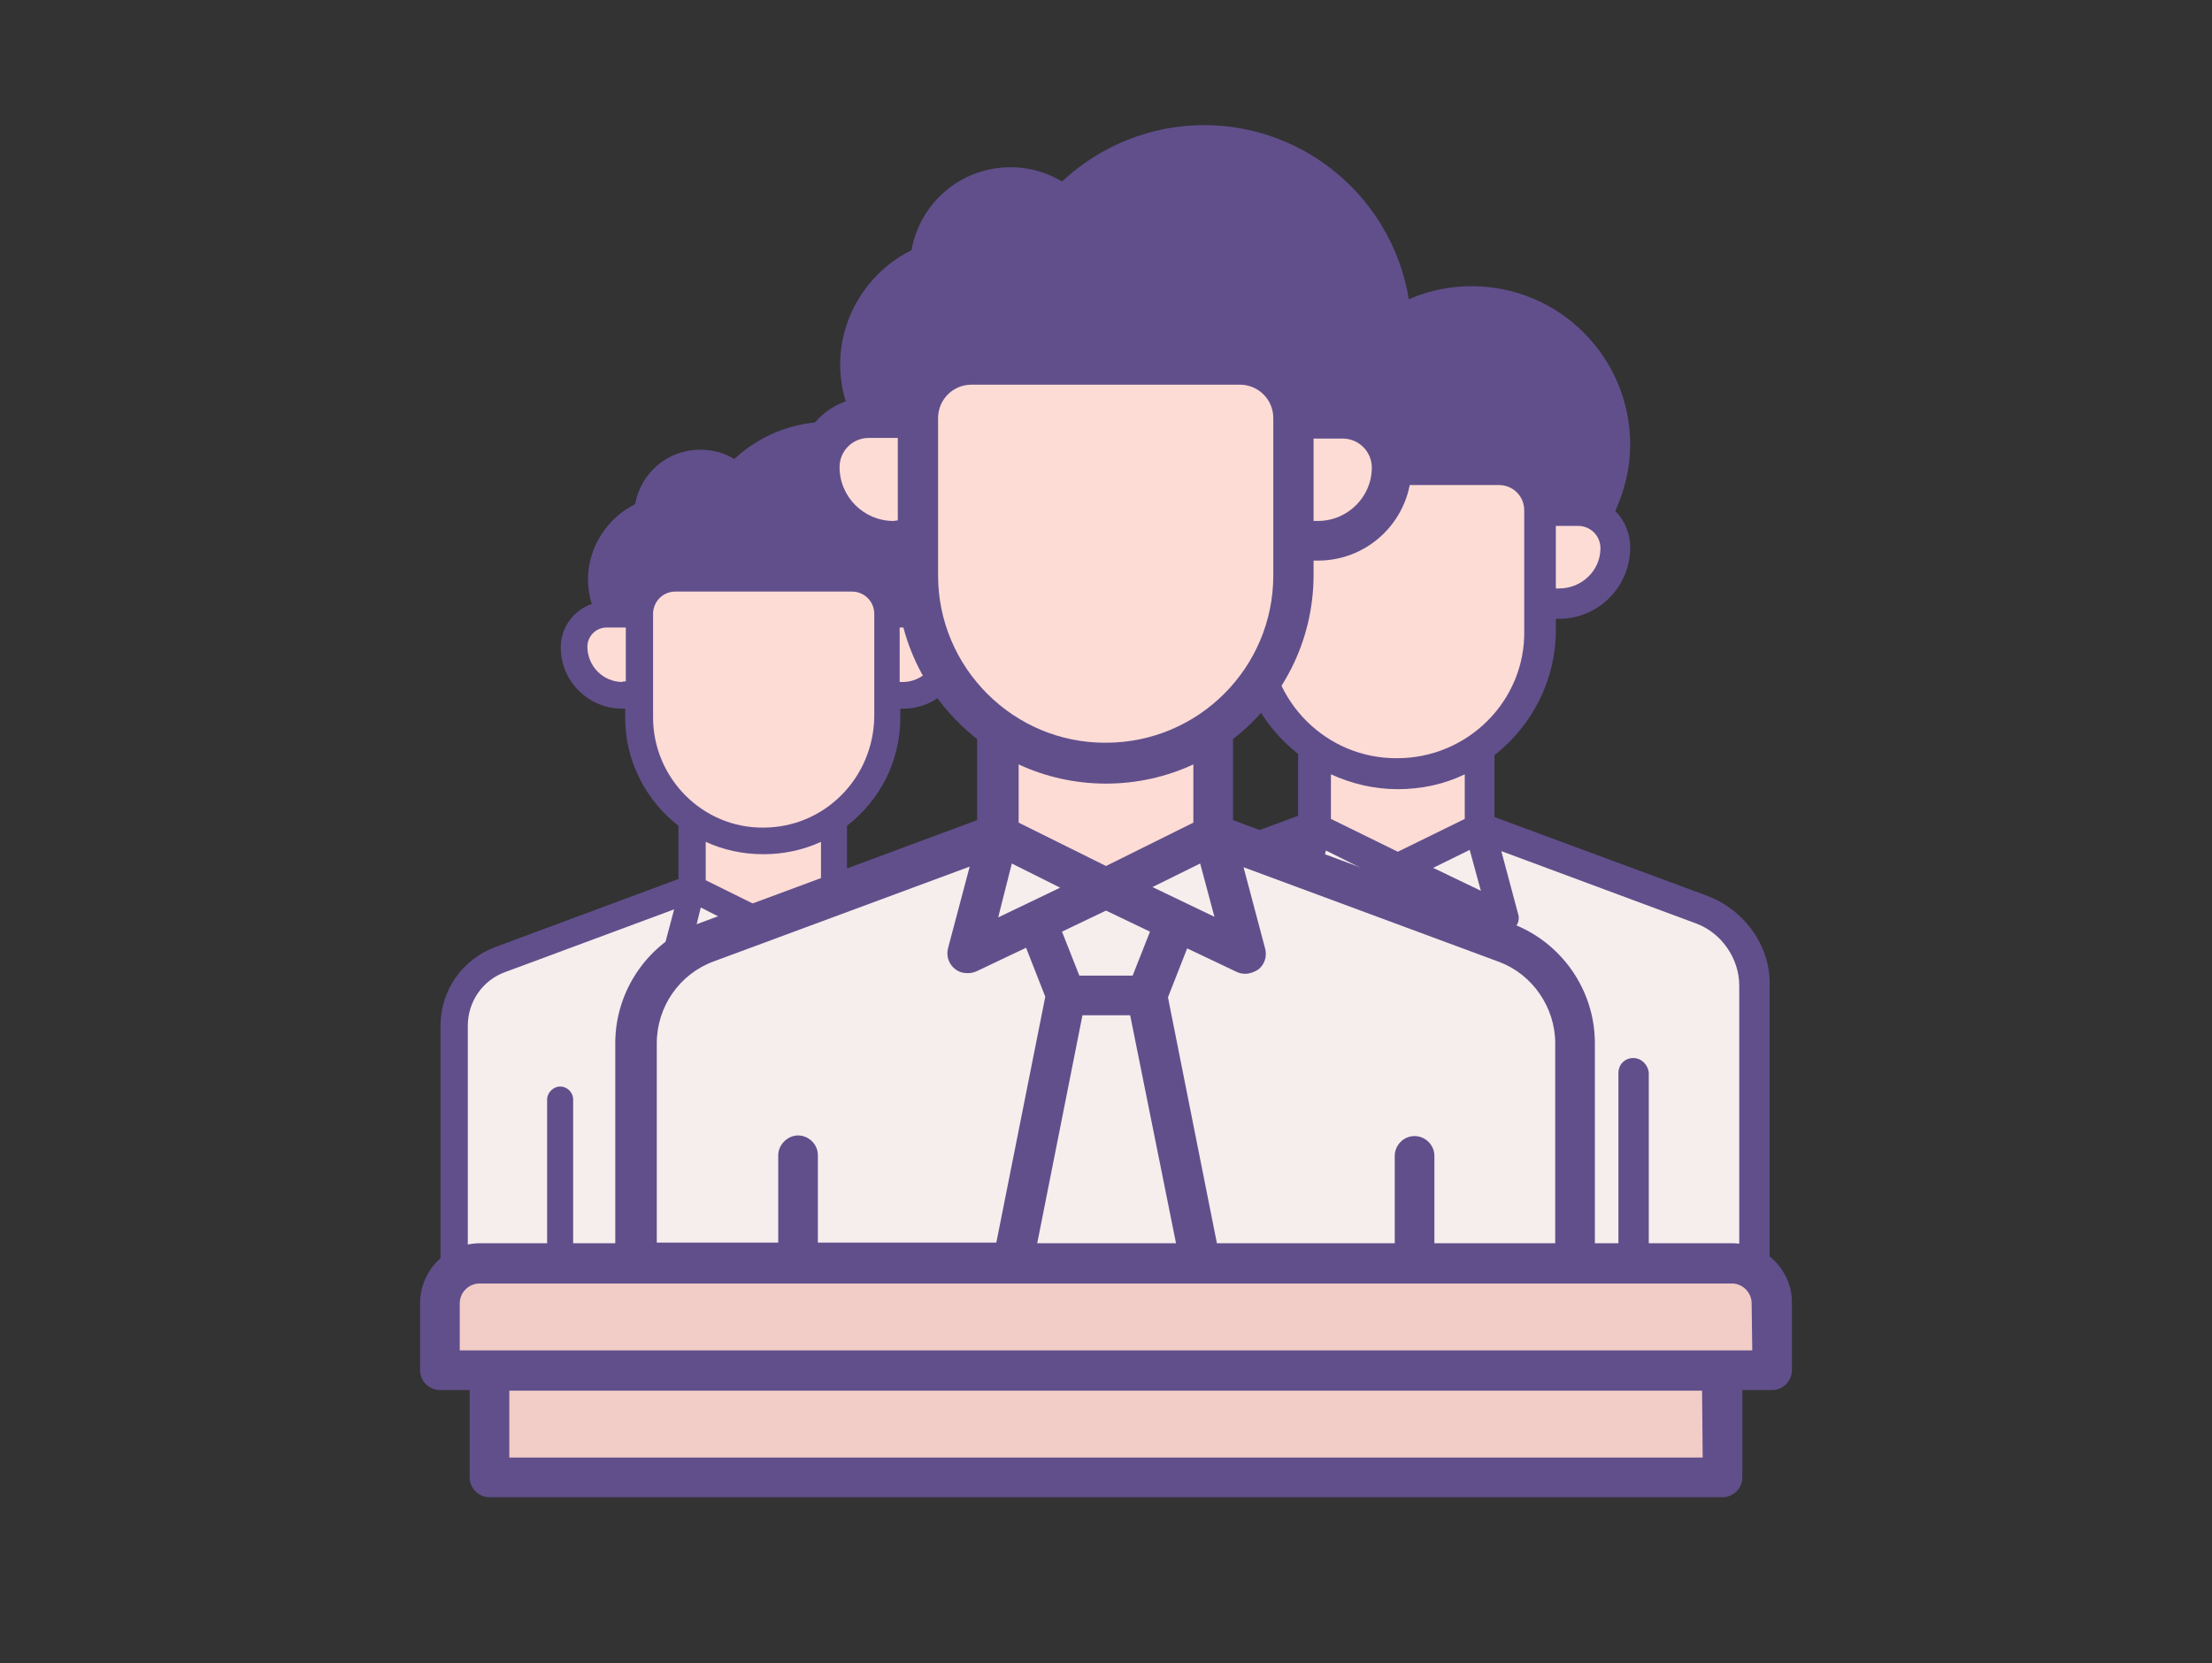
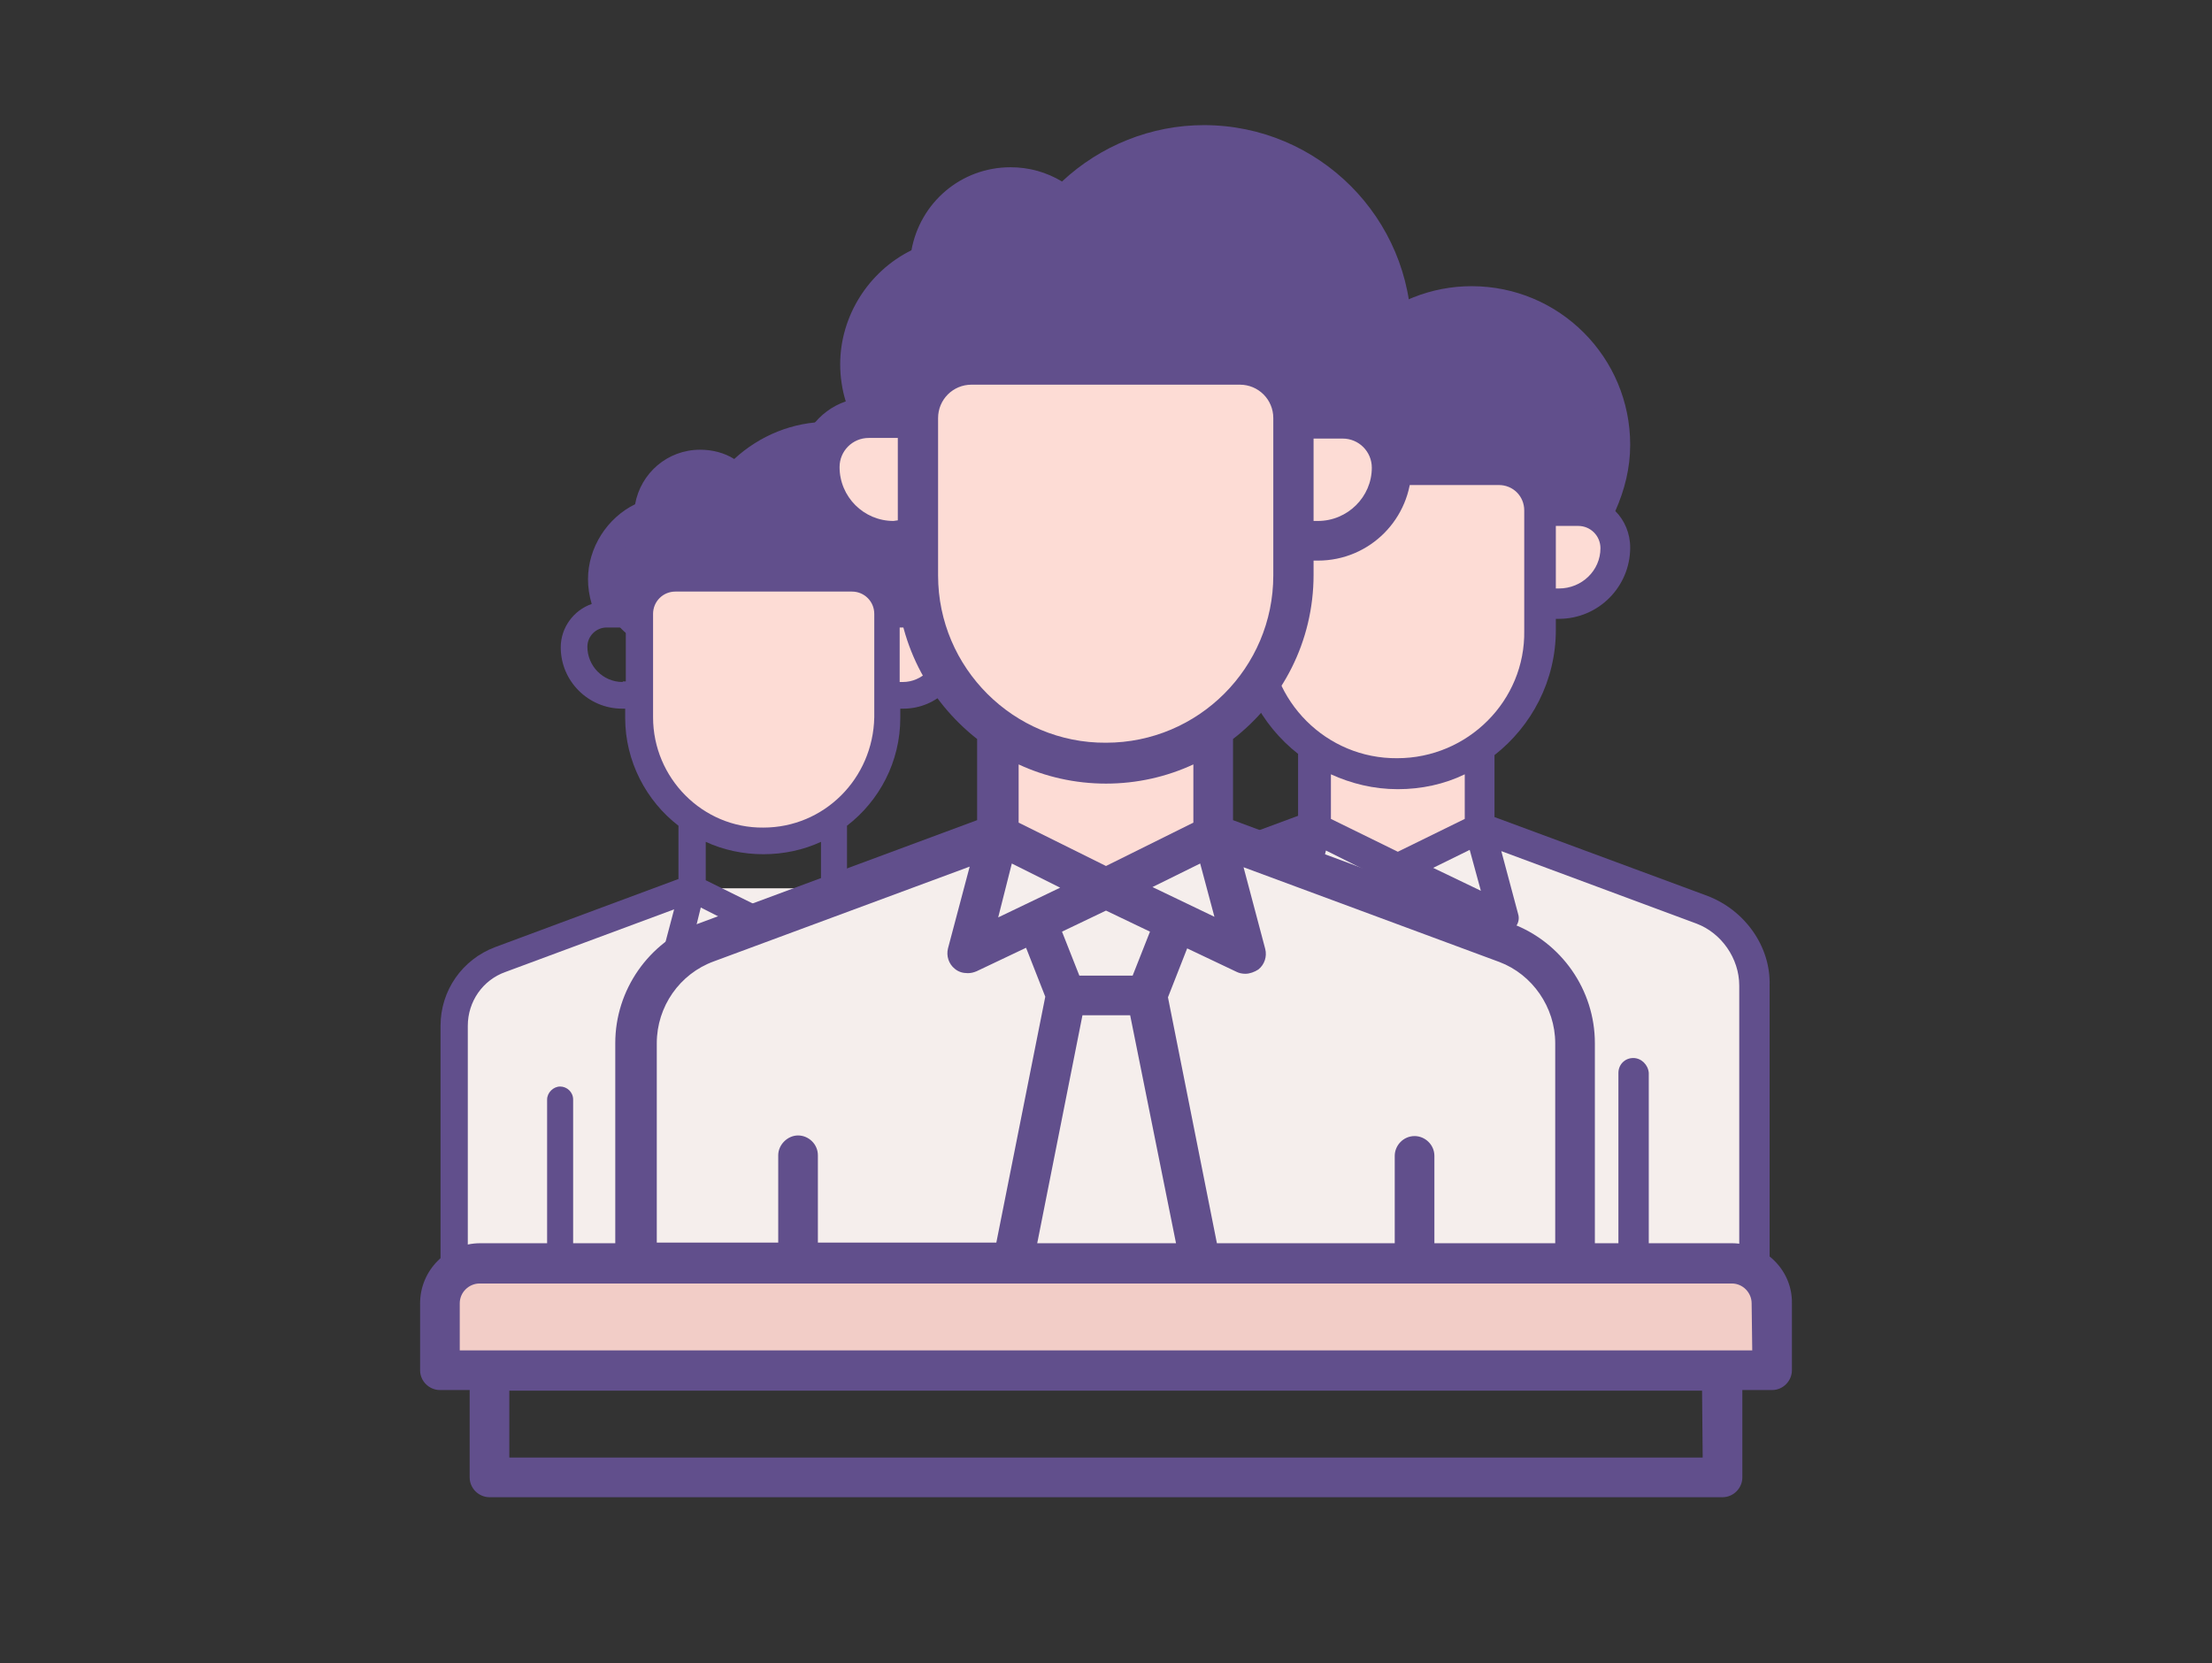
<svg xmlns="http://www.w3.org/2000/svg" version="1.1" id="Layer_1" x="0px" y="0px" viewBox="0 0 357 268.5" style="enable-background:new 0 0 357 268.5;" xml:space="preserve">
  <rect x="0" y="0" width="357" height="268.5" fill="#333333" stroke="none" />
  <style type="text/css">
	.st0{fill:#614F8C;}
	.st1{fill:#F5EEEC;}
	.st2{fill:#FDDCD5;}
	.st3{fill:#F2CDC7;}
</style>
  <g>
    <path class="st0" d="M133.6,70.2c-5.9,0-11.2,2.6-14.9,6.7c-1.5-1.3-3.5-2.2-5.7-2.2c-4.6,0-8.3,3.6-8.6,8.1   c-4.3,1.6-7.4,5.8-7.4,10.7c0,6.3,5.1,11.4,11.4,11.4c3.4,0,6.3-1.4,8.4-3.7c3.6,5.4,9.7,9,16.7,9c11,0,20-9,20-20   C153.5,79.1,144.6,70.2,133.6,70.2z" />
    <path class="st1" d="M173,210.7H73.3v-46.2c0-4.5,3-8.6,7.4-10.1l31-11h22.8l31,11c4.5,1.6,7.4,5.6,7.4,10.1v22.2L173,210.7z" />
-     <polygon class="st2" points="134.5,143.4 123.2,149.1 111.8,143.4 111.8,120.6 134.5,120.6  " />
    <path class="st2" d="M145.7,112.2H143v-13h5.2c2.9,0,5.2,2.4,5.2,5.2l0,0C153.5,108.7,150,112.2,145.7,112.2z" />
-     <path class="st2" d="M100.6,112.2h2.6v-13H98c-2.9,0-5.2,2.4-5.2,5.2l0,0C92.7,108.7,96.3,112.2,100.6,112.2z" />
    <path class="st2" d="M123.2,135.8L123.2,135.8c-11,0-20-9-20-20V99.1c0-3.2,2.6-5.7,5.7-5.7h28.5c3.2,0,5.7,2.6,5.7,5.7v16.7   C143.1,126.9,134.1,135.8,123.2,135.8z" />
    <path class="st0" d="M155.9,175.5c-1.2,0-2.1,1-2.1,2.1V212h4.2v-34.4C158,176.4,157.1,175.5,155.9,175.5z" />
    <g>
      <path class="st0" d="M90.4,175.4c-1.1,0-2.1,1-2.1,2.1v33.9h4.2v-33.9C92.5,176.3,91.5,175.4,90.4,175.4z" />
      <path class="st0" d="M166.3,152.9l-29.6-11v-8.6c5.2-4,8.6-10.3,8.6-17.4v-1.5h0.5c5.5,0,9.9-4.5,9.9-9.9c0-2-0.8-3.8-2-5.1    c1.3-2.9,2-6,2-9.2c0-12.2-9.9-22.1-22.1-22.1c-5.6,0-11,2.2-15.1,6c-1.6-1-3.5-1.5-5.5-1.5c-5.3,0-9.6,3.8-10.5,8.8    c-4.5,2.2-7.6,7-7.6,12.1c0,1.3,0.2,2.7,0.6,4c-2.9,1-5,3.8-5,7c0,5.5,4.5,9.9,9.9,9.9h0.5v1.5c0,7,3.4,13.4,8.6,17.4v8.6    l-29.6,11c-5.3,2-8.8,7-8.8,12.7v45.8h4.4v-45.8c0-3.9,2.4-7.4,6.1-8.7l27.2-10.1l-2.3,8.7c-0.2,0.8,0.1,1.6,0.7,2.2    c0.4,0.3,0.9,0.5,1.4,0.5c0.3,0,0.6-0.1,0.9-0.2l5.3-2.5l2,5.2l-5.1,50.8h4.4l4.7-48.8h5.1l4.9,49.4h4.3l-5.2-51.3l2-5.2l5.3,2.5    c0.3,0.1,0.6,0.2,0.9,0.2c0.5,0,1-0.2,1.4-0.5c0.7-0.5,0.9-1.4,0.7-2.2l-2.3-8.7l27.2,10.1c3.5,1.3,5.9,4.8,5.9,8.6V212h4.2v-46.4    C175.1,159.9,171.5,154.8,166.3,152.9z M145.7,110.1h-0.5v-8.8h3.1c1.7,0,3.1,1.4,3.1,3.1C151.4,107.5,148.8,110.1,145.7,110.1z     M101,110h-0.5v0.1c-3.2,0-5.7-2.6-5.7-5.7c0-1.7,1.4-3.1,3.1-3.1h3.1V110z M101.4,97H100c-0.5-1.1-0.7-2.3-0.7-3.6    c0-3.8,2.4-7.3,6-8.7c0.8-0.3,1.3-1.1,1.4-1.9c0.2-3.4,3-6.1,6.4-6.1c0.9,0,1.7,0.2,2.6,0.5c-1.3,1.8-2.2,3.8-3,5.9    c-0.4,1.1,0.3,2.3,1.4,2.7c0.2,0.1,0.5,0.1,0.7,0.1c0.9,0,1.7-0.6,2-1.4c0.8-2.3,2-4.4,3.6-6.3c3.4-3.8,8.2-5.9,13.2-5.9    c9.8,0,17.8,8,17.8,17.8c0,2.4-0.5,4.9-1.4,7c-0.5-0.1-1.1-0.2-1.6-0.2h-3.4c-0.9-3.3-4-5.7-7.5-5.7h-28.5    C105.3,91.3,102.3,93.7,101.4,97z M111.7,152.2l1.4-5.7l5.1,2.6L111.7,152.2z M113.9,142.1v-6.2c2.8,1.3,6,2,9.3,2    c3.3,0,6.5-0.7,9.3-2v6.2l-9.3,4.6L113.9,142.1z M126,158.4h-5.7l-1.8-4.7l4.7-2.2l4.7,2.2L126,158.4z M128.1,149l5.1-2.5l1.5,5.7    L128.1,149z M123.2,133.6c-9.8,0.1-17.8-8-17.8-17.8V99.1c0-2,1.6-3.6,3.6-3.6h28.5c2,0,3.6,1.6,3.6,3.6v16.7    C140.9,125.7,133,133.6,123.2,133.6z" />
    </g>
  </g>
  <g>
    <path class="st0" d="M237.7,48.8c-6.9,0-13,3-17.2,7.7c-1.8-1.5-4-2.5-6.6-2.5c-5.3,0-9.6,4.2-9.9,9.4c-5,1.9-8.5,6.7-8.5,12.4   c0,7.3,5.9,13.2,13.2,13.2c3.9,0,7.3-1.7,9.8-4.3c4.1,6.3,11.2,10.4,19.3,10.4c12.7,0,23.1-10.4,23.1-23.1   C260.7,59.2,250.4,48.8,237.7,48.8z" />
    <path class="st1" d="M283.3,211.7H167.8v-53.5c0-5.2,3.4-9.9,8.6-11.8l35.9-12.7h26.4l35.9,12.7c5.2,1.8,8.6,6.5,8.6,11.8V184   L283.3,211.7z" />
    <polygon class="st2" points="238.8,133.7 225.5,140.3 212.3,133.7 212.3,107.2 238.8,107.2  " />
    <path class="st2" d="M251.6,97.5h-3.1V82.4h6c3.4,0,6,2.7,6,6l0,0C260.7,93.4,256.7,97.5,251.6,97.5z" />
    <path class="st2" d="M199.4,97.5h3.1V82.4h-6c-3.4,0-6,2.7-6,6l0,0C190.3,93.4,194.4,97.5,199.4,97.5z" />
    <path class="st2" d="M225.5,124.9L225.5,124.9c-12.7,0-23.1-10.4-23.1-23.1V82.4c0-3.7,3-6.6,6.6-6.6h33c3.7,0,6.6,3,6.6,6.6v19.4   C248.7,114.6,238.3,124.9,225.5,124.9z" />
    <path class="st0" d="M263.6,170.8c-1.4,0-2.4,1.1-2.4,2.4v39.9h4.9v-39.9C266,171.9,264.9,170.8,263.6,170.8z" />
    <g>
      <path class="st0" d="M187.6,170.7c-1.3,0-2.4,1.1-2.4,2.4v39.3h4.9v-39.3C190.1,171.8,188.9,170.7,187.6,170.7z" />
      <path class="st0" d="M275.5,144.6l-34.3-12.7v-10c6-4.7,9.9-12,9.9-20.2v-1.8h0.5c6.4,0,11.5-5.2,11.5-11.5c0-2.3-0.9-4.4-2.4-5.9    c1.5-3.4,2.4-6.9,2.4-10.7c0-14.1-11.4-25.6-25.6-25.6c-6.5,0-12.7,2.5-17.5,6.9c-1.9-1.1-4-1.8-6.3-1.8    c-6.1,0-11.1,4.4-12.2,10.2c-5.3,2.6-8.8,8.1-8.8,14c0,1.5,0.2,3.1,0.7,4.6c-3.4,1.1-5.8,4.4-5.8,8.1c0,6.4,5.2,11.5,11.5,11.5    h0.5v1.8c0,8.2,3.9,15.5,9.9,20.2v10l-34.3,12.7c-6.1,2.3-10.2,8.2-10.2,14.7v53.1h5.1v-53.1c0-4.5,2.8-8.5,7-10.1l31.5-11.7    l-2.7,10.1c-0.2,0.9,0.1,1.9,0.8,2.5c0.5,0.4,1,0.5,1.6,0.5c0.4,0,0.7-0.1,1.1-0.2l6.1-2.9l2.4,6l-5.9,58.9h5.1l5.4-56.6h5.9    l5.6,57.3h5l-6-59.5l2.4-6l6.1,2.9c0.3,0.2,0.7,0.2,1.1,0.2c0.5,0,1.1-0.2,1.6-0.5c0.8-0.6,1.1-1.6,0.8-2.5l-2.7-10.1l31.5,11.7    c4,1.5,6.9,5.6,6.9,10v53.8h4.9v-53.8C285.8,152.8,281.6,146.9,275.5,144.6z M251.6,95h-0.5V84.9h3.6c2,0,3.6,1.6,3.6,3.6    C258.3,92.1,255.3,95,251.6,95z M199.9,95h-0.5V95c-3.7,0-6.6-3-6.6-6.6c0-2,1.6-3.6,3.6-3.6h3.6V95z M200.3,79.9h-1.6    c-0.5-1.3-0.8-2.7-0.8-4.1c0-4.4,2.8-8.5,6.9-10.1c0.9-0.4,1.5-1.2,1.6-2.2c0.2-4,3.4-7.1,7.4-7.1c1,0,2,0.2,3,0.6    c-1.5,2.1-2.6,4.4-3.4,6.8c-0.5,1.3,0.3,2.7,1.6,3.1c0.2,0.1,0.5,0.2,0.8,0.2c1.1,0,2-0.7,2.4-1.7c0.9-2.7,2.3-5.1,4.2-7.3    c3.9-4.4,9.5-6.9,15.3-6.9c11.4,0,20.6,9.2,20.6,20.6c0,2.8-0.6,5.6-1.7,8.2c-0.6-0.2-1.2-0.2-1.9-0.2h-3.9    c-1.1-3.8-4.6-6.6-8.7-6.6h-33C204.9,73.3,201.4,76.1,200.3,79.9z M212.3,143.9l1.7-6.6l6,3L212.3,143.9z M214.8,132.2V125    c3.3,1.5,6.9,2.4,10.8,2.4c3.8,0,7.5-0.8,10.8-2.4v7.2l-10.8,5.3L214.8,132.2z M228.8,151.1h-6.6l-2.1-5.4l5.4-2.6l5.4,2.6    L228.8,151.1z M231.3,140.1l5.9-2.9l1.8,6.6L231.3,140.1z M225.5,122.4c-11.4,0.1-20.7-9.2-20.7-20.6V82.4c0-2.3,1.8-4.1,4.1-4.1    h33c2.3,0,4.1,1.8,4.1,4.1v19.4C246.2,113.1,236.9,122.4,225.5,122.4z" />
    </g>
  </g>
  <path class="st0" d="M194.4,23.5c-9,0-17,3.9-22.6,10.1c-2.3-2-5.3-3.3-8.6-3.3c-7,0-12.6,5.5-13,12.3c-6.6,2.5-11.2,8.8-11.2,16.2  c0,9.6,7.7,17.3,17.3,17.3c5.1,0,9.6-2.2,12.8-5.6c5.4,8.2,14.7,13.6,25.3,13.6c16.7,0,30.3-13.6,30.3-30.3  C224.6,37.1,211.1,23.5,194.4,23.5z" />
  <path class="st3" d="M286,221.3H71v-10.8c0-3.6,2.9-6.5,6.5-6.5h202.1c3.6,0,6.5,2.9,6.5,6.5v10.8H286z" />
-   <rect x="79" y="221.3" class="st3" width="199" height="17.3" />
  <path class="st1" d="M254.2,204H102.8v-35.5c0-7.2,4.5-13.7,11.3-16.2l47.1-17.5h34.6l47.1,17.5c6.8,2.5,11.3,9,11.3,16.2L254.2,204  L254.2,204z" />
  <polygon class="st2" points="195.8,134.7 178.5,143.4 161.2,134.7 161.2,100.1 195.8,100.1 " />
  <path class="st2" d="M212.7,87.3h-4V67.5h7.9c4.4,0,7.9,3.6,7.9,7.9l0,0C224.6,82,219.3,87.3,212.7,87.3z" />
  <path class="st2" d="M144.2,87.3h4V67.5h-7.9c-4.4,0-7.9,3.6-7.9,7.9l0,0C132.3,82,137.7,87.3,144.2,87.3z" />
  <path class="st2" d="M178.5,123.2L178.5,123.2c-16.7,0-30.3-13.6-30.3-30.3V67.5c0-4.8,3.9-8.7,8.7-8.7h43.3c4.8,0,8.7,3.9,8.7,8.7  v25.4C208.8,109.7,195.2,123.2,178.5,123.2z" />
  <path class="st0" d="M279.5,200.7h-22.1v-32.3c0-8.6-5.4-16.3-13.4-19.3l-45-16.7v-13.1c7.9-6.1,13-15.7,13-26.5v-2.3h0.7  c8.4,0,15.1-6.8,15.1-15.1c0-3-1.2-5.7-3.1-7.7c2-4.4,3.1-9.1,3.1-14c0-18.5-15-33.5-33.5-33.5c-8.5,0-16.7,3.3-22.9,9.1  c-2.5-1.5-5.3-2.3-8.3-2.3c-8,0-14.6,5.7-16,13.4c-6.9,3.4-11.5,10.6-11.5,18.4c0,2,0.3,4.1,0.9,6c-4.4,1.5-7.6,5.7-7.6,10.6  c0,8.4,6.8,15.1,15.1,15.1h0.7v2.3c0,10.7,5.1,20.3,13,26.5v13.1l-45,16.7c-8,3-13.4,10.7-13.4,19.3v32.3H77.5  c-5.4,0-9.7,4.4-9.7,9.7v10.8c0,1.8,1.5,3.2,3.2,3.2h4.8v14.1c0,1.8,1.5,3.2,3.2,3.2h199c1.8,0,3.2-1.5,3.2-3.2v-14.1h4.8  c1.8,0,3.2-1.5,3.2-3.2v-10.8C289.3,205.1,284.9,200.7,279.5,200.7z M251,168.4v32.3h-19.5v-14.1c0-1.8-1.5-3.2-3.2-3.2  c-1.8,0-3.2,1.5-3.2,3.2v14.1h-28.7l-7.9-39.7l3.1-7.9l8,3.8c0.4,0.2,0.9,0.3,1.4,0.3c0.7,0,1.5-0.3,2.1-0.7c1-0.8,1.4-2.1,1.1-3.3  l-3.5-13.2l41.3,15.3C247.3,157.3,251,162.6,251,168.4z M163.3,139.4l7.8,3.9l-10,4.8L163.3,139.4z M193.7,139.4l2.3,8.6l-10-4.8  L193.7,139.4z M178.5,147l7.1,3.4l-2.8,7.1h-8.6l-2.8-7.1L178.5,147z M174.7,163.9h7.7l7.4,36.8h-22.4L174.7,163.9z M212.7,84.1H212  V70.8h4.7c2.6,0,4.7,2.1,4.7,4.7C221.4,80.2,217.5,84.1,212.7,84.1z M144.2,84.1c-4.8,0-8.7-3.9-8.7-8.7c0-2.6,2.1-4.7,4.7-4.7h4.7  V84L144.2,84.1L144.2,84.1z M145.4,64.3h-2.1c-0.7-1.7-1.1-3.5-1.1-5.4c0-5.8,3.7-11.1,9.1-13.2c1.2-0.5,2-1.6,2.1-2.9  c0.3-5.2,4.5-9.3,9.7-9.3c1.3,0,2.6,0.3,3.9,0.8c-1.9,2.7-3.4,5.7-4.5,8.9c-0.6,1.7,0.4,3.5,2.1,4.1c0.3,0.1,0.7,0.2,1,0.2  c1.4,0,2.6-0.9,3.1-2.2c1.2-3.5,3-6.7,5.5-9.5l0,0c5.1-5.7,12.5-9,20.1-9c14.9,0,27,12.1,27,27c0,3.7-0.8,7.4-2.2,10.7  c-0.8-0.2-1.6-0.3-2.5-0.3h-5.1c-1.4-5-6-8.7-11.4-8.7h-43.3C151.4,55.6,146.8,59.3,145.4,64.3z M151.4,92.9V67.5  c0-3,2.4-5.4,5.4-5.4h43.3c3,0,5.4,2.4,5.4,5.4v25.4c0,14.9-12.1,27-27,27C163.6,120,151.4,107.8,151.4,92.9z M178.5,126.5  c5,0,9.8-1.1,14.1-3.1v9.4l-14.1,7l-14.1-7v-9.4C168.7,125.4,173.5,126.5,178.5,126.5z M106,168.4c0-5.9,3.7-11.2,9.2-13.2  l41.3-15.3l-3.5,13.2c-0.3,1.2,0.1,2.5,1.1,3.3c0.6,0.5,1.3,0.7,2.1,0.7c0.5,0,0.9-0.1,1.4-0.3l8-3.8l3.1,7.9l-7.9,39.7H132v-14.1  c0-1.8-1.5-3.2-3.2-3.2s-3.2,1.5-3.2,3.2v14.1H106V168.4z M274.8,235.3H82.2v-10.8h192.5L274.8,235.3L274.8,235.3z M282.8,218H74.2  v-7.6c0-1.8,1.5-3.2,3.2-3.2h202.1c1.8,0,3.2,1.5,3.2,3.2L282.8,218L282.8,218z" />
</svg>